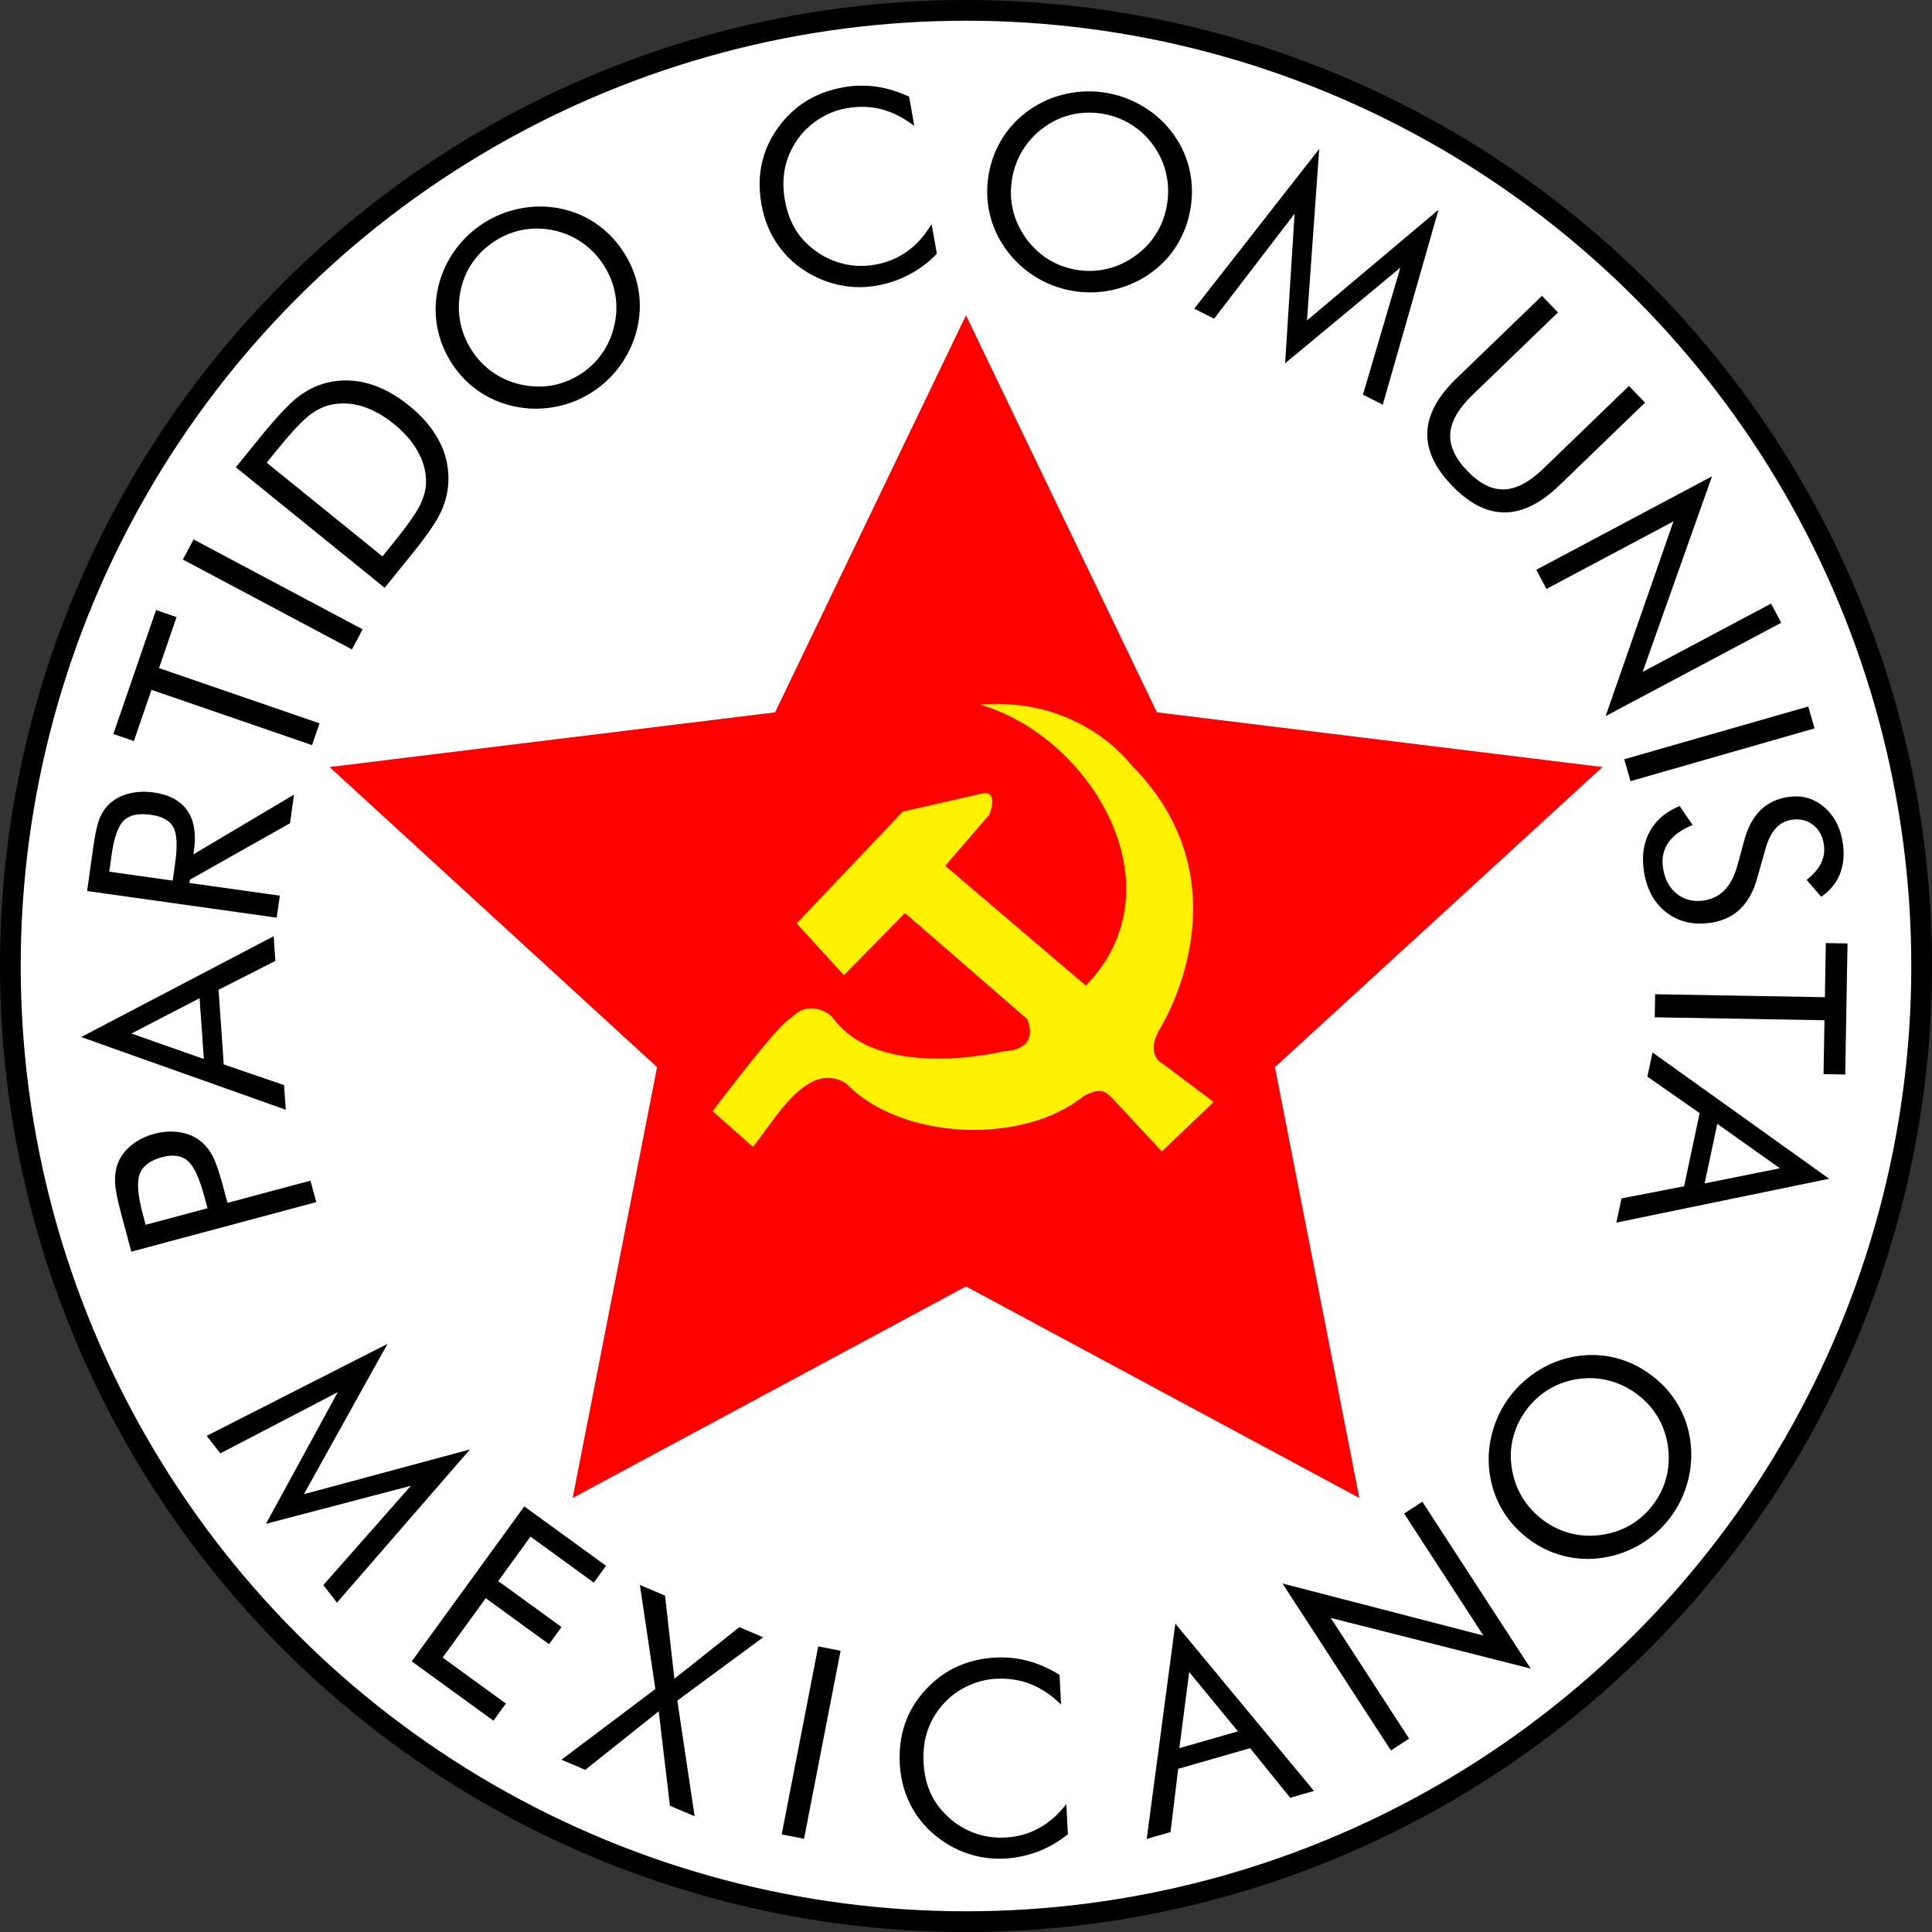
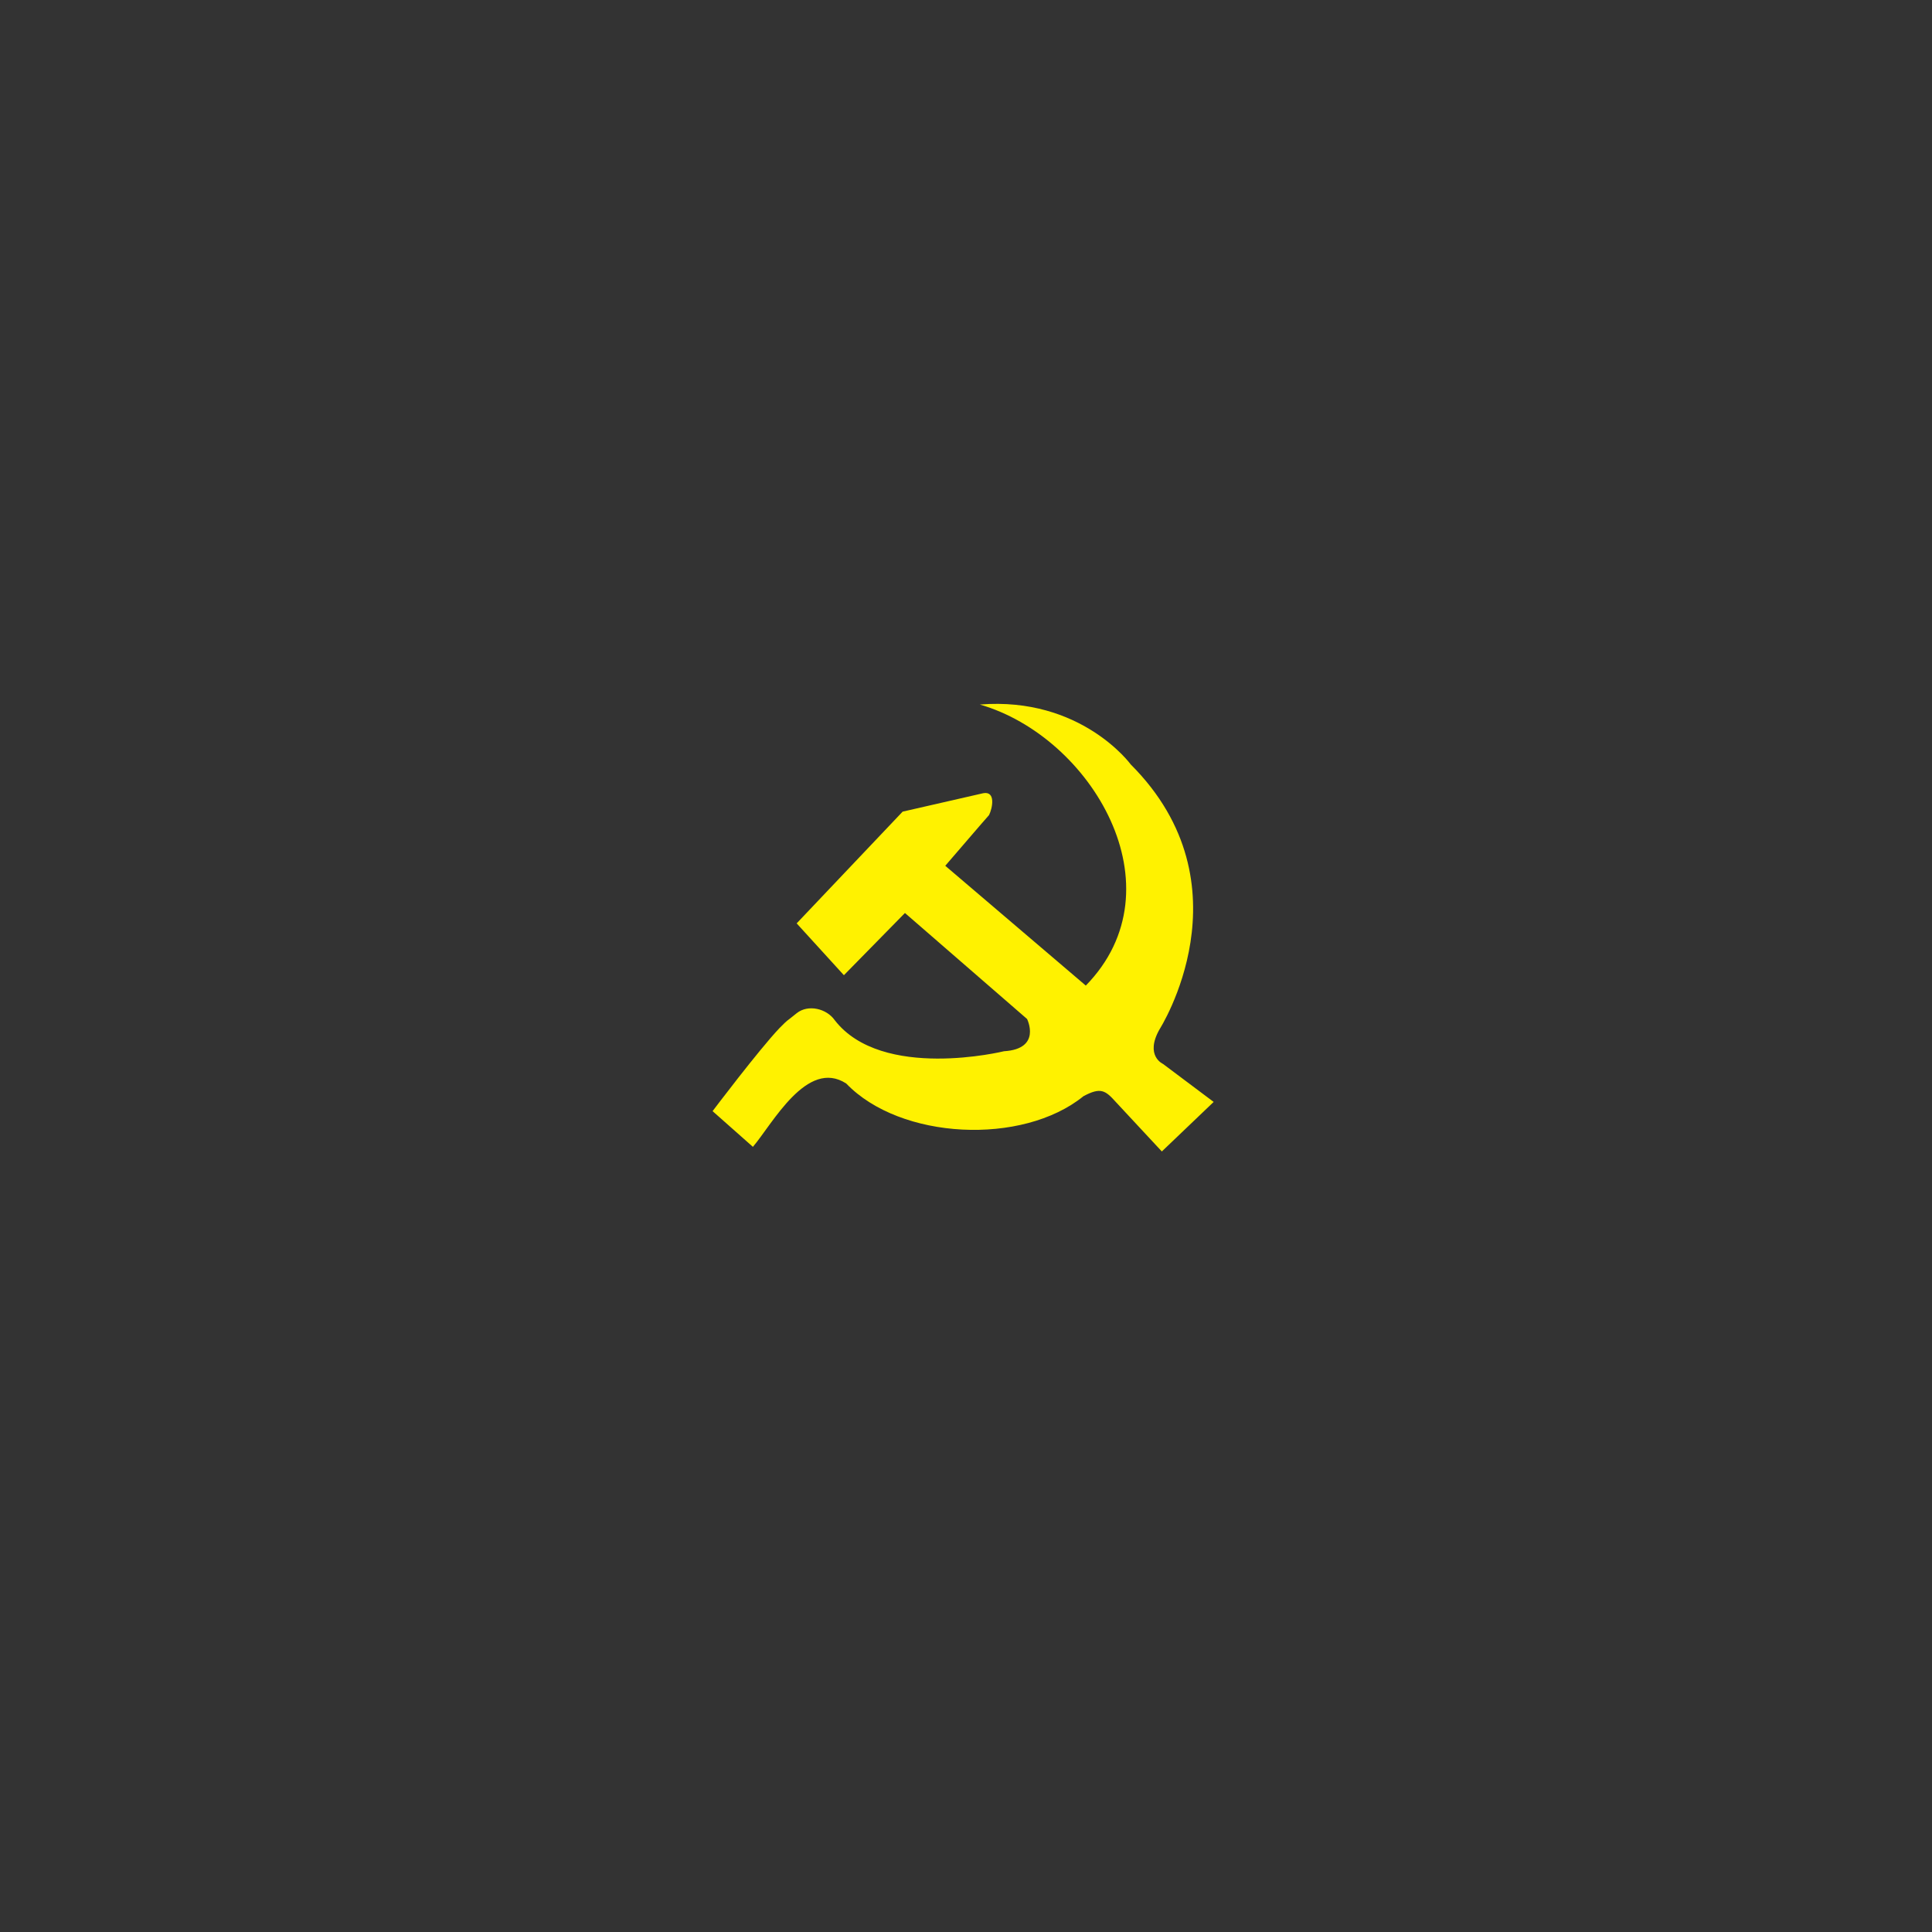
<svg xmlns="http://www.w3.org/2000/svg" xml:space="preserve" width="139.924mm" height="139.924mm" style="shape-rendering:geometricPrecision; text-rendering:geometricPrecision; image-rendering:optimizeQuality; fill-rule:evenodd; clip-rule:evenodd" viewBox="0 0 150.325 150.325">
  <rect x="0" y="0" width="150.325" height="150.325" fill="#333333" stroke="none" />
  <defs>
    <style type="text/css">
   
    .str0 {stroke:black;stroke-width:1.612}
    .fil1 {fill:red}
    .fil3 {fill:#FFF200}
    .fil0 {fill:white}
    .fil2 {fill:black;fill-rule:nonzero}
   
  </style>
  </defs>
  <g id="Capa_x0020_1">
-     <circle class="fil0 str0" cx="75.163" cy="75.163" r="74.357" />
-     <polygon class="fil1" points="75.163,24.533 90.018,55.425 124.682,59.682 99.2,83.031 105.767,116.553 75.163,100.092 44.558,116.553 51.126,83.031 25.644,59.682 60.307,55.425 " />
-     <path class="fil2" d="M17.7 93.594l6.458 -1.73 0.448 1.671 -14.389 3.856 -0.808 -3.016c-0.283,-1.057 -0.434,-1.847 -0.457,-2.377 -0.022,-0.526 0.046,-1.008 0.203,-1.442 0.202,-0.547 0.556,-1.026 1.057,-1.437 0.501,-0.411 1.1,-0.712 1.795,-0.898 0.694,-0.186 1.36,-0.224 2,-0.119 0.64,0.105 1.185,0.344 1.634,0.716 0.36,0.295 0.663,0.675 0.906,1.141 0.243,0.463 0.508,1.227 0.793,2.29l0.128 0.48 0.232 0.866zm-1.553 0.416l-0.232 -0.866c-0.393,-1.466 -0.829,-2.41 -1.31,-2.824 -0.478,-0.415 -1.147,-0.509 -2.006,-0.279 -0.916,0.245 -1.493,0.681 -1.726,1.3 -0.233,0.62 -0.157,1.653 0.228,3.092l0.232 0.866 4.814 -1.29zm-5.923 -13.593l5.636 1.98 -0.331 -4.729 -5.305 2.749zm-3.908 0.273l14.976 -7.844 0.134 1.92 -4.421 2.248 0.406 5.807 4.691 1.608 0.134 1.919 -15.921 -5.659zm15.214 -9.289l-14.752 -2.073 0.487 -3.463c0.139,-0.991 0.296,-1.705 0.471,-2.15 0.178,-0.445 0.424,-0.824 0.742,-1.134 0.402,-0.389 0.911,-0.665 1.519,-0.825 0.609,-0.163 1.262,-0.194 1.96,-0.096 1.207,0.17 2.078,0.636 2.612,1.402 0.535,0.763 0.708,1.797 0.525,3.101l-0.044 0.313 7.826 -4.649 -0.313 2.229 -7.79 4.394 -0.035 0.251 7.033 0.988 -0.241 1.713zm-13.028 -3.578l4.936 0.694 0.188 -1.338c0.193,-1.372 0.146,-2.315 -0.143,-2.829 -0.285,-0.514 -0.869,-0.831 -1.749,-0.954 -0.946,-0.133 -1.643,0.011 -2.092,0.436 -0.445,0.425 -0.763,1.31 -0.952,2.654l-0.188 1.338zm15.776 -9.847l-12.489 -4.3 -1.372 3.983 -1.596 -0.55 3.32 -9.642 1.596 0.55 -1.365 3.964 12.489 4.3 -0.583 1.694zm3.104 -7.446l-13.153 -6.994 0.832 -1.564 13.153 6.994 -0.832 1.564zm2.378 -7.238l0.71 -0.877c1.154,-1.425 1.89,-2.461 2.209,-3.109 0.319,-0.649 0.478,-1.275 0.471,-1.884 -0.009,-0.794 -0.229,-1.566 -0.654,-2.322 -0.423,-0.753 -1.037,-1.457 -1.844,-2.11 -0.813,-0.658 -1.623,-1.113 -2.438,-1.366 -0.812,-0.251 -1.612,-0.3 -2.403,-0.145 -0.6,0.117 -1.19,0.404 -1.774,0.861 -0.584,0.456 -1.442,1.384 -2.575,2.782l-0.71 0.877 9.007 7.294zm0.168 2.442l-11.577 -9.375 1.801 -2.224c1.331,-1.644 2.353,-2.734 3.061,-3.273 0.712,-0.537 1.468,-0.903 2.266,-1.093 1.051,-0.249 2.112,-0.225 3.186,0.077 1.074,0.302 2.129,0.875 3.166,1.715 1.034,0.837 1.811,1.748 2.329,2.731 0.515,0.98 0.76,2.014 0.731,3.099 -0.02,0.82 -0.21,1.622 -0.565,2.403 -0.358,0.778 -1.089,1.853 -2.195,3.219l-0.402 0.497 -1.801 2.224zm15.169 -16.579c0.689,-0.431 1.265,-0.971 1.729,-1.625 0.461,-0.652 0.784,-1.387 0.972,-2.2 0.187,-0.801 0.213,-1.599 0.08,-2.389 -0.133,-0.789 -0.417,-1.533 -0.857,-2.237 -0.442,-0.707 -0.991,-1.297 -1.653,-1.773 -0.661,-0.475 -1.39,-0.802 -2.185,-0.986 -0.804,-0.186 -1.599,-0.213 -2.386,-0.082 -0.789,0.133 -1.53,0.416 -2.225,0.85 -0.704,0.44 -1.289,0.985 -1.754,1.637 -0.465,0.651 -0.787,1.376 -0.96,2.173 -0.182,0.81 -0.206,1.611 -0.069,2.406 0.136,0.795 0.425,1.545 0.866,2.252 0.44,0.704 0.982,1.283 1.626,1.744 0.645,0.461 1.375,0.791 2.191,0.982 0.823,0.19 1.625,0.221 2.405,0.094 0.783,-0.129 1.521,-0.41 2.219,-0.846zm3.493 -9.432c0.565,0.904 0.929,1.86 1.095,2.867 0.168,1.009 0.122,2.025 -0.125,3.044 -0.251,1.021 -0.689,1.958 -1.308,2.816 -0.624,0.857 -1.382,1.564 -2.271,2.12 -0.892,0.558 -1.857,0.927 -2.895,1.109 -1.036,0.177 -2.068,0.158 -3.095,-0.064 -1.037,-0.224 -1.971,-0.632 -2.808,-1.223 -0.837,-0.587 -1.535,-1.33 -2.097,-2.228 -0.565,-0.904 -0.929,-1.86 -1.093,-2.876 -0.165,-1.011 -0.123,-2.032 0.13,-3.063 0.249,-1.011 0.686,-1.944 1.305,-2.794 0.62,-0.85 1.378,-1.557 2.27,-2.115 0.895,-0.56 1.866,-0.933 2.905,-1.119 1.041,-0.188 2.071,-0.172 3.089,0.048 1.025,0.224 1.959,0.631 2.792,1.224 0.835,0.596 1.537,1.345 2.106,2.255zm22.55 -9.927c-0.835,-0.636 -1.684,-1.068 -2.541,-1.291 -0.862,-0.225 -1.772,-0.252 -2.734,-0.082 -0.776,0.137 -1.505,0.427 -2.188,0.872 -0.681,0.441 -1.246,0.992 -1.688,1.648 -0.458,0.68 -0.765,1.404 -0.918,2.172 -0.154,0.768 -0.154,1.586 -0.001,2.455 0.12,0.681 0.313,1.296 0.582,1.841 0.269,0.545 0.612,1.028 1.031,1.448 0.735,0.731 1.571,1.247 2.509,1.547 0.938,0.3 1.905,0.362 2.9,0.187 0.937,-0.165 1.772,-0.513 2.504,-1.041 0.736,-0.528 1.366,-1.235 1.89,-2.121l0.408 2.316c-0.636,0.655 -1.348,1.193 -2.139,1.611 -0.79,0.418 -1.635,0.708 -2.528,0.865 -0.777,0.137 -1.553,0.154 -2.329,0.054 -0.772,-0.1 -1.523,-0.317 -2.24,-0.645 -1.201,-0.55 -2.176,-1.32 -2.931,-2.301 -0.755,-0.985 -1.249,-2.122 -1.477,-3.418 -0.199,-1.129 -0.193,-2.191 0.024,-3.182 0.213,-0.993 0.64,-1.933 1.283,-2.825 0.622,-0.854 1.354,-1.54 2.201,-2.056 0.843,-0.519 1.804,-0.872 2.881,-1.062 0.848,-0.15 1.692,-0.164 2.531,-0.048 0.842,0.116 1.696,0.378 2.568,0.782l0.401 2.274zm12.567 11.189c0.8,0.141 1.59,0.125 2.372,-0.051 0.779,-0.177 1.511,-0.506 2.195,-0.985 0.675,-0.47 1.228,-1.046 1.658,-1.721 0.429,-0.676 0.716,-1.418 0.86,-2.236 0.145,-0.821 0.132,-1.627 -0.042,-2.423 -0.174,-0.796 -0.496,-1.526 -0.964,-2.194 -0.473,-0.676 -1.046,-1.228 -1.718,-1.657 -0.675,-0.429 -1.415,-0.715 -2.222,-0.857 -0.817,-0.144 -1.617,-0.13 -2.399,0.043 -0.782,0.173 -1.505,0.496 -2.168,0.972 -0.677,0.48 -1.231,1.06 -1.662,1.742 -0.431,0.682 -0.718,1.432 -0.863,2.253 -0.144,0.818 -0.129,1.61 0.042,2.384 0.17,0.774 0.492,1.508 0.971,2.196 0.485,0.692 1.06,1.252 1.725,1.68 0.669,0.428 1.405,0.713 2.216,0.856zm8.907 -4.672c-0.185,1.05 -0.554,2.004 -1.104,2.863 -0.551,0.862 -1.264,1.586 -2.13,2.178 -0.869,0.591 -1.822,0.994 -2.856,1.217 -1.037,0.219 -2.073,0.238 -3.106,0.055 -1.036,-0.183 -2.001,-0.554 -2.893,-1.113 -0.888,-0.562 -1.642,-1.267 -2.257,-2.119 -0.621,-0.861 -1.042,-1.788 -1.268,-2.788 -0.23,-0.996 -0.251,-2.016 -0.067,-3.059 0.185,-1.05 0.554,-2.004 1.112,-2.869 0.554,-0.862 1.268,-1.593 2.146,-2.189 0.862,-0.585 1.81,-0.986 2.84,-1.203 1.029,-0.217 2.066,-0.235 3.102,-0.053 1.04,0.183 2.011,0.556 2.908,1.112 0.9,0.557 1.654,1.258 2.264,2.103 0.612,0.852 1.034,1.78 1.256,2.778 0.222,1.002 0.242,2.028 0.056,3.085zm7.38 11.955l0.735 -11.639 -6.264 8.171 -1.541 -0.785 9.723 -12.427 -0.953 13.345 10.236 -8.615 -4.339 15.171 -1.541 -0.785 2.91 -9.88 -8.966 7.445zm19.985 -5.249l1.245 1.289 -6.666 6.437c-1.084,1.047 -1.657,2.044 -1.718,2.996 -0.063,0.95 0.382,1.92 1.332,2.904 0.951,0.984 1.905,1.463 2.856,1.433 0.953,-0.028 1.97,-0.565 3.054,-1.612l6.666 -6.437 1.252 1.297 -6.666 6.437c-1.452,1.402 -2.869,2.104 -4.257,2.107 -1.385,0.005 -2.749,-0.687 -4.093,-2.078 -1.339,-1.387 -1.981,-2.771 -1.927,-4.155 0.051,-1.387 0.803,-2.779 2.254,-4.18l6.666 -6.437zm-0.444 21.314l13.674 -7.271 -5.396 15.213 9.991 -5.312 0.792 1.49 -13.665 7.266 5.279 -15.151 -9.884 5.255 -0.792 -1.49zm6.844 14.744l14.319 -4.106 0.488 1.703 -14.319 4.106 -0.488 -1.703zm10.341 9.254c-0.274,1.017 -0.716,1.819 -1.325,2.403 -0.613,0.581 -1.38,0.938 -2.305,1.068 -1.359,0.191 -2.513,-0.085 -3.463,-0.832 -0.95,-0.747 -1.527,-1.834 -1.727,-3.258 -0.163,-1.163 -0.004,-2.177 0.48,-3.049 0.485,-0.868 1.256,-1.516 2.312,-1.945l1.011 1.478c-0.864,0.342 -1.492,0.792 -1.88,1.348 -0.391,0.56 -0.535,1.212 -0.43,1.958 0.124,0.881 0.478,1.557 1.06,2.029 0.585,0.472 1.28,0.651 2.096,0.537 0.657,-0.092 1.205,-0.362 1.637,-0.809 0.435,-0.45 0.764,-1.079 0.993,-1.893l0.515 -1.9c0.271,-1.038 0.695,-1.844 1.274,-2.413 0.576,-0.572 1.316,-0.921 2.213,-1.048 1.049,-0.147 1.97,0.119 2.764,0.804 0.794,0.681 1.277,1.627 1.448,2.837 0.125,0.887 0.043,1.681 -0.241,2.38 -0.284,0.703 -0.77,1.287 -1.451,1.751l-1.129 -1.321c0.525,-0.407 0.896,-0.838 1.117,-1.286 0.221,-0.448 0.297,-0.933 0.224,-1.448 -0.092,-0.657 -0.371,-1.168 -0.833,-1.531 -0.461,-0.363 -1.003,-0.501 -1.629,-0.413 -0.523,0.073 -0.954,0.299 -1.29,0.676 -0.34,0.374 -0.607,0.924 -0.807,1.643l-0.633 2.235zm-7.936 9.029l13.207 0.23 0.073 -4.212 1.688 0.03 -0.178 10.196 -1.688 -0.029 0.073 -4.192 -13.207 -0.231 0.031 -1.792zm9.708 13.541l-4.872 -3.457 -0.986 4.637 5.858 -1.18zm3.832 0.815l-16.558 3.412 0.4 -1.882 4.87 -0.943 1.21 -5.694 -4.066 -2.839 0.4 -1.882 13.744 9.828z" />
-     <path class="fil2" d="M20.694 118.567l5.586 -10.242 -9.133 4.759 -1.065 -1.363 14.068 -7.156 -6.505 11.695 12.922 -3.482 -10.347 11.919 -1.065 -1.363 6.815 -7.727 -11.276 2.959zm11.342 10.698l8.759 -12.055 6.358 4.619 -0.952 1.31 -4.924 -3.578 -2.512 3.457 4.924 3.578 -0.97 1.335 -4.924 -3.578 -3.355 4.618 4.924 3.578 -0.97 1.335 -6.358 -4.619zm11.648 7.654l7.309 -5.499 -1.205 -8.098 1.957 0.831 0.727 6.468 5.055 -4.014 1.855 0.787 -6.681 4.928 1.345 8.995 -1.922 -0.816 -0.87 -7.348 -5.714 4.553 -1.855 -0.787zm17.138 5.813l2.843 -14.627 1.739 0.338 -2.843 14.627 -1.739 -0.338zm21.74 -10.103c-0.752,-0.733 -1.541,-1.266 -2.366,-1.591 -0.828,-0.329 -1.729,-0.466 -2.704,-0.415 -0.787,0.041 -1.546,0.241 -2.279,0.599 -0.729,0.355 -1.358,0.833 -1.877,1.431 -0.538,0.62 -0.93,1.301 -1.177,2.045 -0.246,0.744 -0.346,1.556 -0.3,2.437 0.036,0.69 0.153,1.325 0.354,1.898 0.2,0.574 0.482,1.095 0.847,1.563 0.641,0.815 1.407,1.429 2.302,1.842 0.895,0.412 1.847,0.592 2.857,0.539 0.951,-0.05 1.822,-0.294 2.613,-0.728 0.795,-0.435 1.506,-1.06 2.135,-1.876l0.123 2.349c-0.711,0.573 -1.484,1.021 -2.32,1.339 -0.836,0.319 -1.71,0.504 -2.615,0.551 -0.788,0.041 -1.561,-0.037 -2.319,-0.23 -0.755,-0.193 -1.473,-0.5 -2.146,-0.914 -1.125,-0.693 -2,-1.576 -2.629,-2.642 -0.63,-1.07 -0.981,-2.259 -1.05,-3.574 -0.06,-1.145 0.076,-2.199 0.412,-3.156 0.332,-0.96 0.871,-1.841 1.618,-2.649 0.721,-0.772 1.532,-1.364 2.436,-1.773 0.9,-0.413 1.897,-0.646 2.99,-0.703 0.86,-0.045 1.7,0.043 2.519,0.261 0.822,0.218 1.638,0.582 2.454,1.089l0.121 2.307zm9.967 -2.534l-0.766 5.926 4.559 -1.307 -3.793 -4.619zm-1.08 -3.767l10.789 13.022 -1.85 0.531 -3.119 -3.858 -5.597 1.605 -0.598 4.924 -1.85 0.531 2.226 -16.754zm16.776 9.871l-8.437 -12.992 15.63 4.051 -6.165 -9.493 1.416 -0.92 8.432 12.983 -15.558 -3.94 6.098 9.391 -1.416 0.92zm20.401 -19.126c0.489,-0.649 0.833,-1.36 1.032,-2.137 0.196,-0.774 0.235,-1.576 0.119,-2.403 -0.112,-0.815 -0.374,-1.57 -0.781,-2.259 -0.407,-0.69 -0.939,-1.282 -1.602,-1.782 -0.666,-0.502 -1.39,-0.856 -2.179,-1.063 -0.788,-0.207 -1.586,-0.251 -2.394,-0.138 -0.817,0.115 -1.57,0.374 -2.257,0.779 -0.69,0.407 -1.28,0.937 -1.773,1.591 -0.5,0.663 -0.85,1.382 -1.051,2.157 -0.201,0.775 -0.241,1.567 -0.118,2.373 0.121,0.822 0.386,1.578 0.798,2.272 0.413,0.694 0.95,1.29 1.616,1.792 0.663,0.5 1.377,0.846 2.144,1.046 0.767,0.2 1.568,0.246 2.397,0.132 0.837,-0.118 1.597,-0.376 2.28,-0.774 0.685,-0.401 1.274,-0.928 1.769,-1.586zm-0.119 -10.06c0.852,0.642 1.534,1.404 2.05,2.284 0.518,0.882 0.84,1.847 0.974,2.887 0.132,1.043 0.059,2.076 -0.212,3.099 -0.275,1.024 -0.73,1.956 -1.361,2.794 -0.634,0.841 -1.402,1.532 -2.306,2.073 -0.904,0.537 -1.875,0.889 -2.914,1.05 -1.049,0.162 -2.067,0.117 -3.06,-0.135 -0.992,-0.248 -1.911,-0.692 -2.757,-1.329 -0.852,-0.642 -1.534,-1.404 -2.052,-2.294 -0.516,-0.885 -0.843,-1.854 -0.977,-2.907 -0.13,-1.033 -0.057,-2.061 0.218,-3.077 0.274,-1.016 0.729,-1.948 1.362,-2.789 0.636,-0.844 1.408,-1.54 2.312,-2.086 0.905,-0.549 1.873,-0.903 2.902,-1.063 1.037,-0.158 2.056,-0.113 3.046,0.142 0.994,0.257 1.918,0.705 2.775,1.352z" />
    <path class="fil3" d="M55.445 86.456l3.137 2.778c1.524,-1.792 4.212,-6.901 7.26,-4.929 4.213,4.392 13.713,4.84 18.463,0.986 1.344,-0.717 1.703,-0.448 2.51,0.448l3.585 3.854 4.033 -3.854 -3.944 -2.958c0,0 -1.434,-0.627 -0.269,-2.689 0,0 7.17,-11.204 -2.241,-20.614 0,0 -3.854,-5.288 -11.741,-4.66 8.694,2.509 15.685,14.251 8.246,21.869l-10.935 -9.322 2.778 -3.227 0.628 -0.717c0.269,-0.538 0.538,-1.882 -0.448,-1.703l-6.274 1.434 -8.246 8.694 3.675 4.033 4.75 -4.84 9.501 8.246c0,0 1.165,2.33 -1.793,2.51 0,0 -9.5,2.33 -13.175,-2.42 -0.628,-0.896 -2.061,-1.255 -2.958,-0.538 -0.986,0.807 -0.537,0.359 -1.344,1.165 -1.613,1.703 -5.198,6.453 -5.198,6.453z" />
  </g>
</svg>